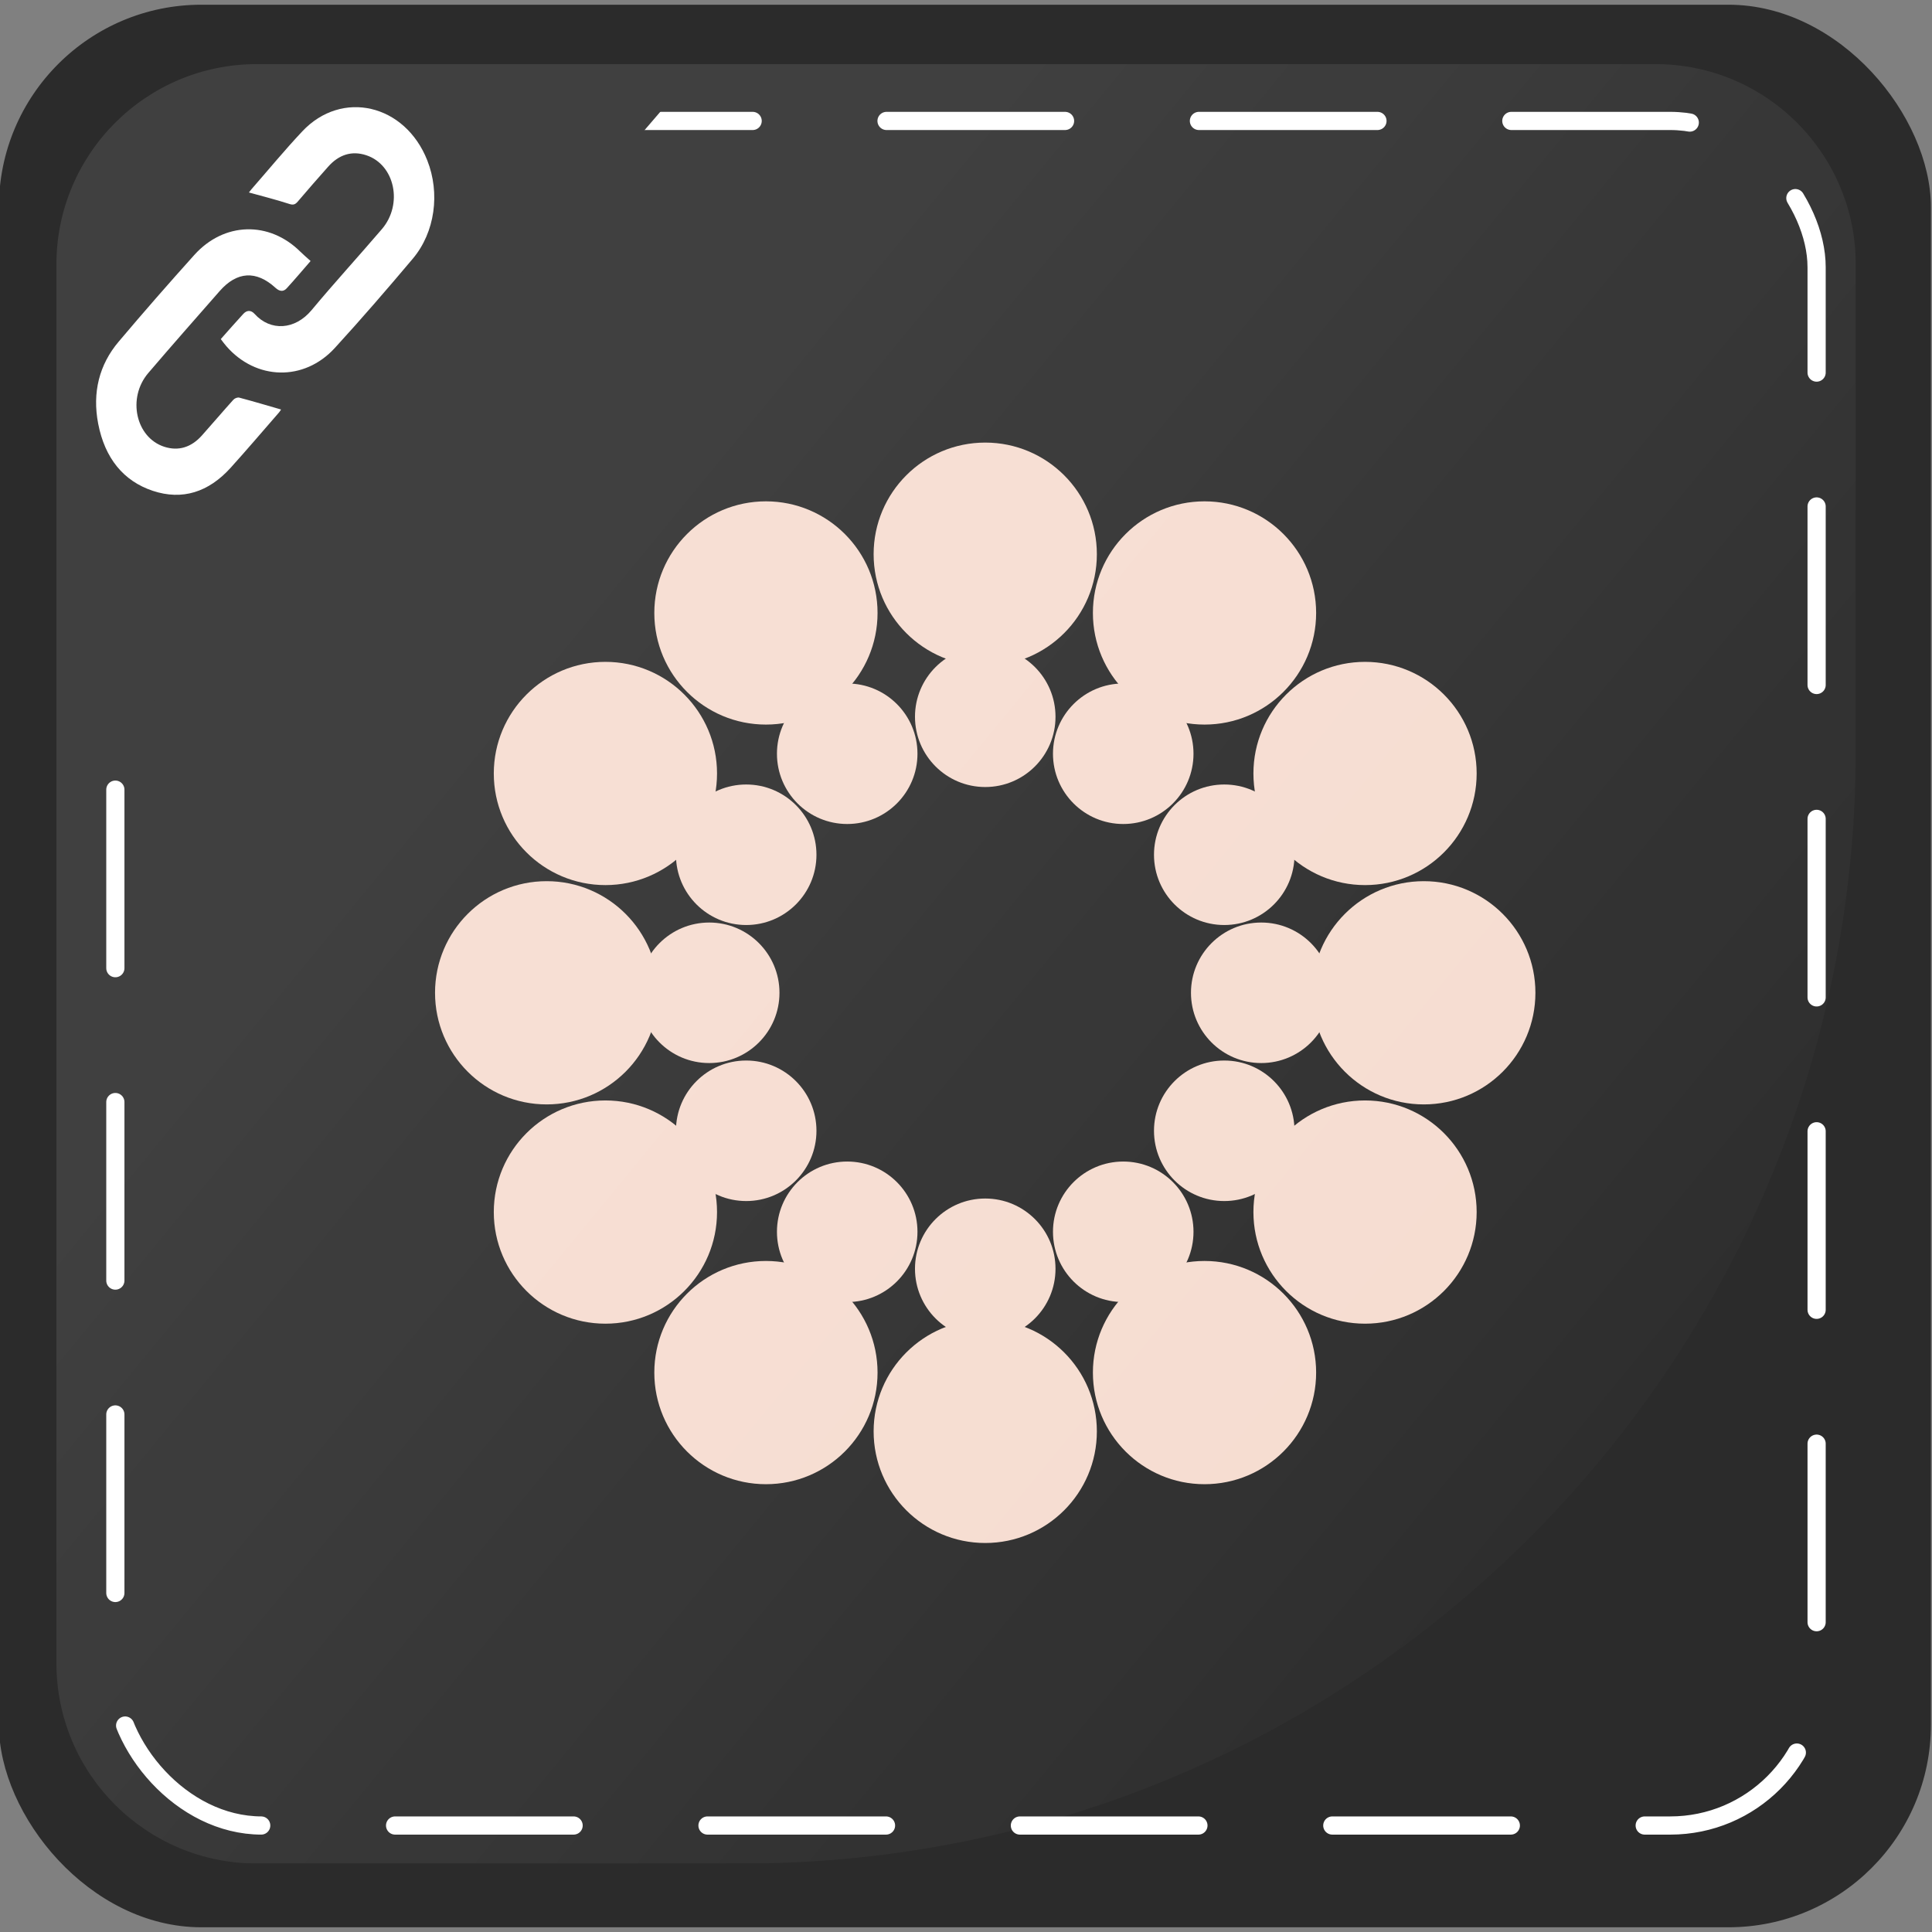
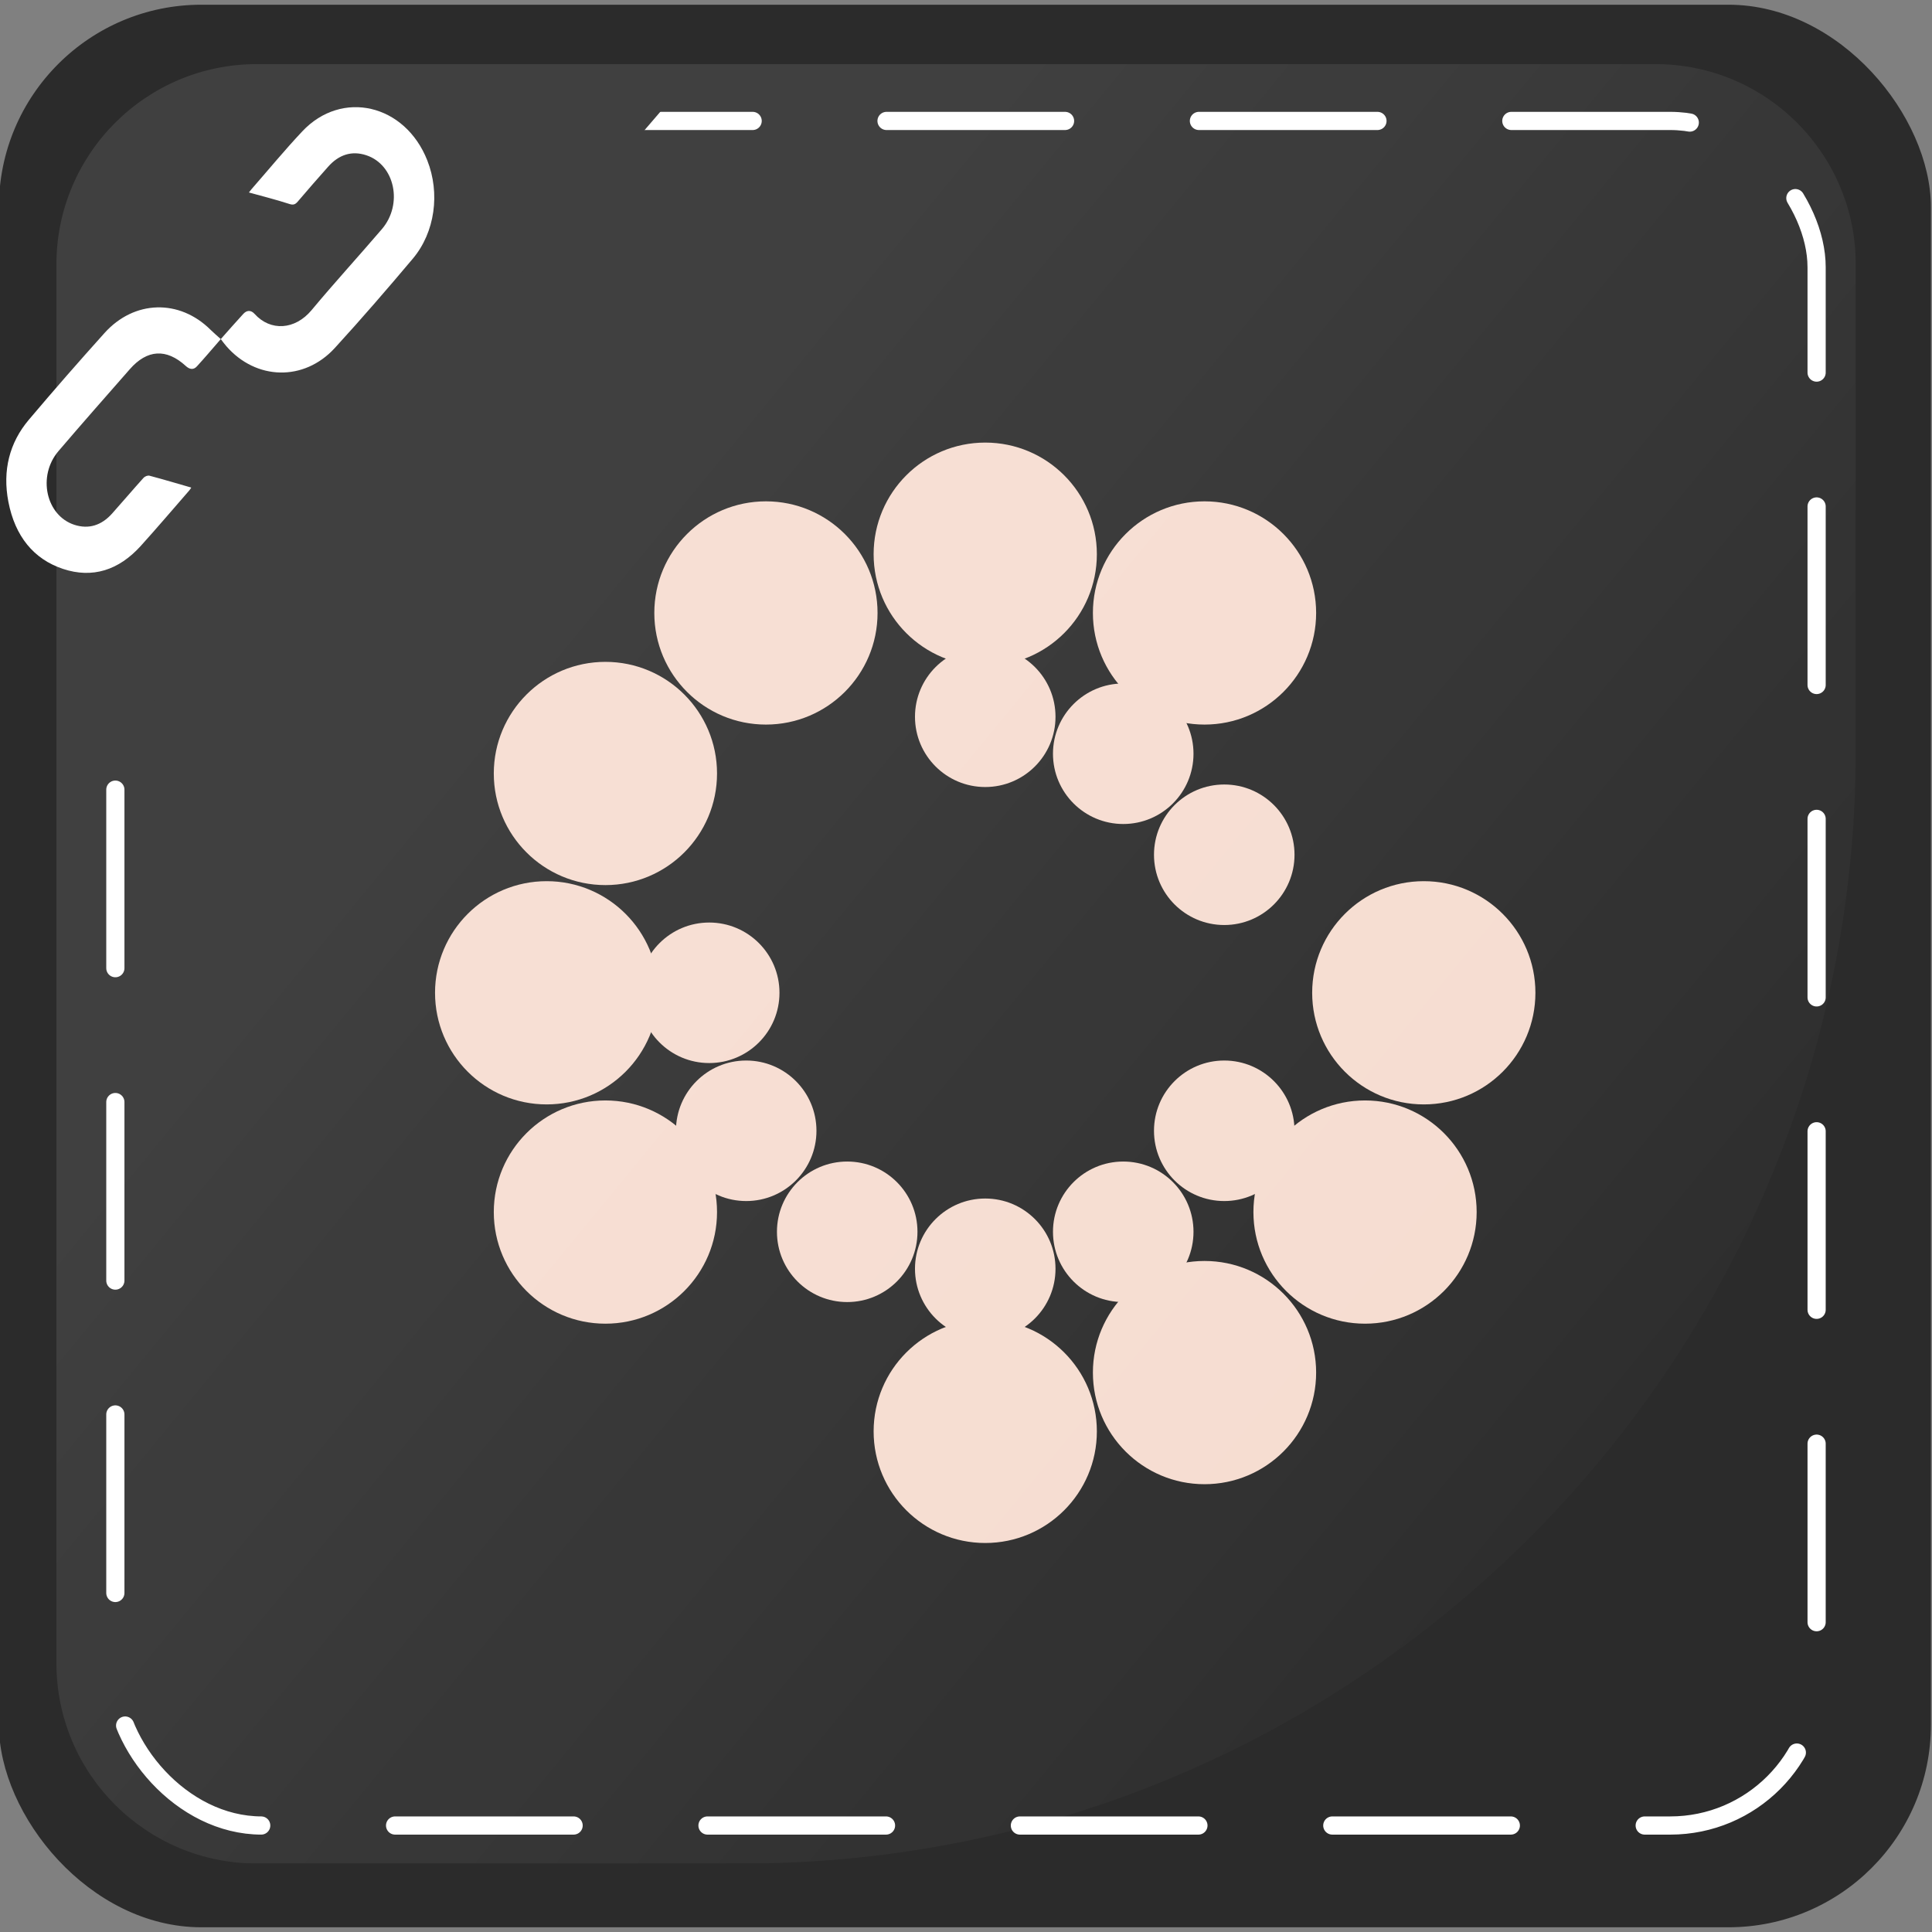
<svg xmlns="http://www.w3.org/2000/svg" xmlns:xlink="http://www.w3.org/1999/xlink" viewBox="0 0 512 512">
  <rect x="0" y="0" width="512" height="512" fill="#808080" stroke="none" />
  <defs>
    <style>
      .cls-1 {
        fill: #2b2b2b;
      }

      .cls-2 {
        fill: url(#Dégradé_sans_nom_9);
      }

      .cls-3 {
        fill: none;
        stroke: #fff;
        stroke-dasharray: 47.31 35.48;
        stroke-linecap: round;
        stroke-miterlimit: 10;
        stroke-width: 4.82px;
      }

      .cls-4 {
        fill: #fff;
      }

      .cls-5 {
        opacity: .1;
      }

      .cls-6 {
        fill: #f6dcd0;
      }
    </style>
    <linearGradient id="Dégradé_sans_nom_9" data-name="Dégradé sans nom 9" x1="110.64" y1="133.29" x2="470.04" y2="429" gradientUnits="userSpaceOnUse">
      <stop offset=".05" stop-color="#fff" />
      <stop offset=".96" stop-color="#fff" stop-opacity="0" />
    </linearGradient>
    <symbol id="Reflet_Tuile" data-name="Reflet Tuile" viewBox="0 0 476.86 476.86">
      <g class="cls-5">
        <path class="cls-2" d="M181.88,476.86H53.1C23.78,476.86,0,453.09,0,423.76V53.1C0,23.78,23.78,0,53.1,0h370.65c29.33,0,53.1,23.78,53.1,53.1v128.78c0,162.91-132.07,294.98-294.98,294.98Z" />
      </g>
    </symbol>
  </defs>
  <g id="Fond">
    <rect class="cls-1" x="-.29" y="1.25" width="512" height="509.5" rx="53.65" ry="53.65" />
    <g>
      <rect class="cls-3" x="30.57" y="32.05" width="450.85" height="451.73" rx="38.79" ry="38.79" />
      <g>
        <path class="cls-1" d="M27.62,201.09c-4.04,0-14.83-18.39-14.83-23.03V25.36c0-4.63,3.28-8.39,7.32-8.39h133.2c4.04,0,25.17,3.95,25.17,8.59L27.62,201.09Z" />
-         <path class="cls-4" d="M58.5,89.85c.58.75,1.01,1.36,1.5,1.91,7.85,9.02,20.56,9.38,28.72.47,7.05-7.7,13.91-15.65,20.68-23.68,5.9-7.01,7.27-17.35,3.83-26.06-5.89-14.9-22.63-18.84-33.13-7.67-4.62,4.91-8.95,10.17-13.41,15.27-.35.4-.66.85-.72.92,3.53.98,7.13,1.88,10.68,3.03,1.01.33,1.55.21,2.25-.61,2.65-3.11,5.33-6.19,8.04-9.23,2.85-3.22,6.27-4.33,10.12-3.06,7.57,2.49,9.8,12.96,4.15,19.57-6.17,7.21-12.56,14.18-18.64,21.48-4.4,5.28-10.9,5.66-15.11.99-.93-1.03-2.04-1.03-2.98,0-1.99,2.15-3.92,4.38-5.97,6.68ZM82.3,69.16c-.98-.89-1.88-1.64-2.72-2.47-8.23-8.17-20.2-7.9-28.09.88-6.78,7.54-13.47,15.19-20.04,22.97-5.14,6.07-7.03,13.46-5.43,21.75,1.76,9.11,6.68,15.2,14.49,17.79,7.79,2.58,14.75.36,20.59-6.09,4.36-4.83,8.6-9.81,12.88-14.73.29-.34.52-.76.5-.74-3.68-1.06-7.36-2.16-11.06-3.14-.47-.13-1.22.16-1.58.56-2.81,3.11-5.53,6.33-8.33,9.46-2.81,3.15-6.2,4.21-9.97,3-7.57-2.45-9.88-12.94-4.25-19.54,6.24-7.31,12.59-14.5,18.91-21.71,4.6-5.25,9.7-5.54,14.81-.87,1,.92,2.04,1.15,2.98.11,2.02-2.2,3.96-4.5,6.32-7.22Z" />
+         <path class="cls-4" d="M58.5,89.85c.58.75,1.01,1.36,1.5,1.91,7.85,9.02,20.56,9.38,28.72.47,7.05-7.7,13.91-15.65,20.68-23.68,5.9-7.01,7.27-17.35,3.83-26.06-5.89-14.9-22.63-18.84-33.13-7.67-4.62,4.91-8.95,10.17-13.41,15.27-.35.4-.66.85-.72.92,3.53.98,7.13,1.88,10.68,3.03,1.01.33,1.55.21,2.25-.61,2.65-3.11,5.33-6.19,8.04-9.23,2.85-3.22,6.27-4.33,10.12-3.06,7.57,2.49,9.8,12.96,4.15,19.57-6.17,7.21-12.56,14.18-18.64,21.48-4.4,5.28-10.9,5.66-15.11.99-.93-1.03-2.04-1.03-2.98,0-1.99,2.15-3.92,4.38-5.97,6.68Zc-.98-.89-1.88-1.64-2.72-2.47-8.23-8.17-20.2-7.9-28.09.88-6.78,7.54-13.47,15.19-20.04,22.97-5.14,6.07-7.03,13.46-5.43,21.75,1.76,9.11,6.68,15.2,14.49,17.79,7.79,2.58,14.75.36,20.59-6.09,4.36-4.83,8.6-9.81,12.88-14.73.29-.34.52-.76.5-.74-3.68-1.06-7.36-2.16-11.06-3.14-.47-.13-1.22.16-1.58.56-2.81,3.11-5.53,6.33-8.33,9.46-2.81,3.15-6.2,4.21-9.97,3-7.57-2.45-9.88-12.94-4.25-19.54,6.24-7.31,12.59-14.5,18.91-21.71,4.6-5.25,9.7-5.54,14.81-.87,1,.92,2.04,1.15,2.98.11,2.02-2.2,3.96-4.5,6.32-7.22Z" />
      </g>
    </g>
    <g>
      <g>
        <circle class="cls-6" cx="261.1" cy="189.95" r="18.62" />
        <circle class="cls-6" cx="261.1" cy="336.24" r="18.62" />
      </g>
      <g>
-         <circle class="cls-6" cx="224.52" cy="199.75" r="18.62" />
        <circle class="cls-6" cx="297.67" cy="326.44" r="18.62" />
      </g>
      <g>
-         <circle class="cls-6" cx="197.75" cy="226.52" r="18.62" />
        <circle class="cls-6" cx="324.44" cy="299.67" r="18.62" />
      </g>
      <g>
        <circle class="cls-6" cx="187.95" cy="263.1" r="18.62" />
-         <circle class="cls-6" cx="334.24" cy="263.1" r="18.62" />
      </g>
      <g>
        <circle class="cls-6" cx="197.75" cy="299.67" r="18.62" />
        <circle class="cls-6" cx="324.44" cy="226.52" r="18.62" />
      </g>
      <g>
        <circle class="cls-6" cx="224.52" cy="326.44" r="18.62" />
        <circle class="cls-6" cx="297.67" cy="199.75" r="18.62" />
      </g>
      <g>
        <g>
          <circle class="cls-6" cx="261.1" cy="146.87" r="29.58" />
          <circle class="cls-6" cx="261.1" cy="379.33" r="29.58" />
        </g>
        <g>
          <circle class="cls-6" cx="202.98" cy="162.44" r="29.58" />
          <circle class="cls-6" cx="319.21" cy="363.75" r="29.58" />
        </g>
        <g>
          <circle class="cls-6" cx="160.44" cy="204.98" r="29.58" />
          <circle class="cls-6" cx="361.75" cy="321.21" r="29.58" />
        </g>
        <g>
          <circle class="cls-6" cx="144.87" cy="263.1" r="29.58" />
          <circle class="cls-6" cx="377.32" cy="263.1" r="29.58" />
        </g>
        <g>
          <circle class="cls-6" cx="160.44" cy="321.21" r="29.58" />
-           <circle class="cls-6" cx="361.75" cy="204.98" r="29.58" />
        </g>
        <g>
-           <circle class="cls-6" cx="202.98" cy="363.75" r="29.58" />
          <circle class="cls-6" cx="319.21" cy="162.44" r="29.58" />
        </g>
      </g>
    </g>
  </g>
  <g id="reflet">
    <use width="476.86" height="476.86" transform="translate(14.95 16.99)" xlink:href="#Reflet_Tuile" />
  </g>
</svg>